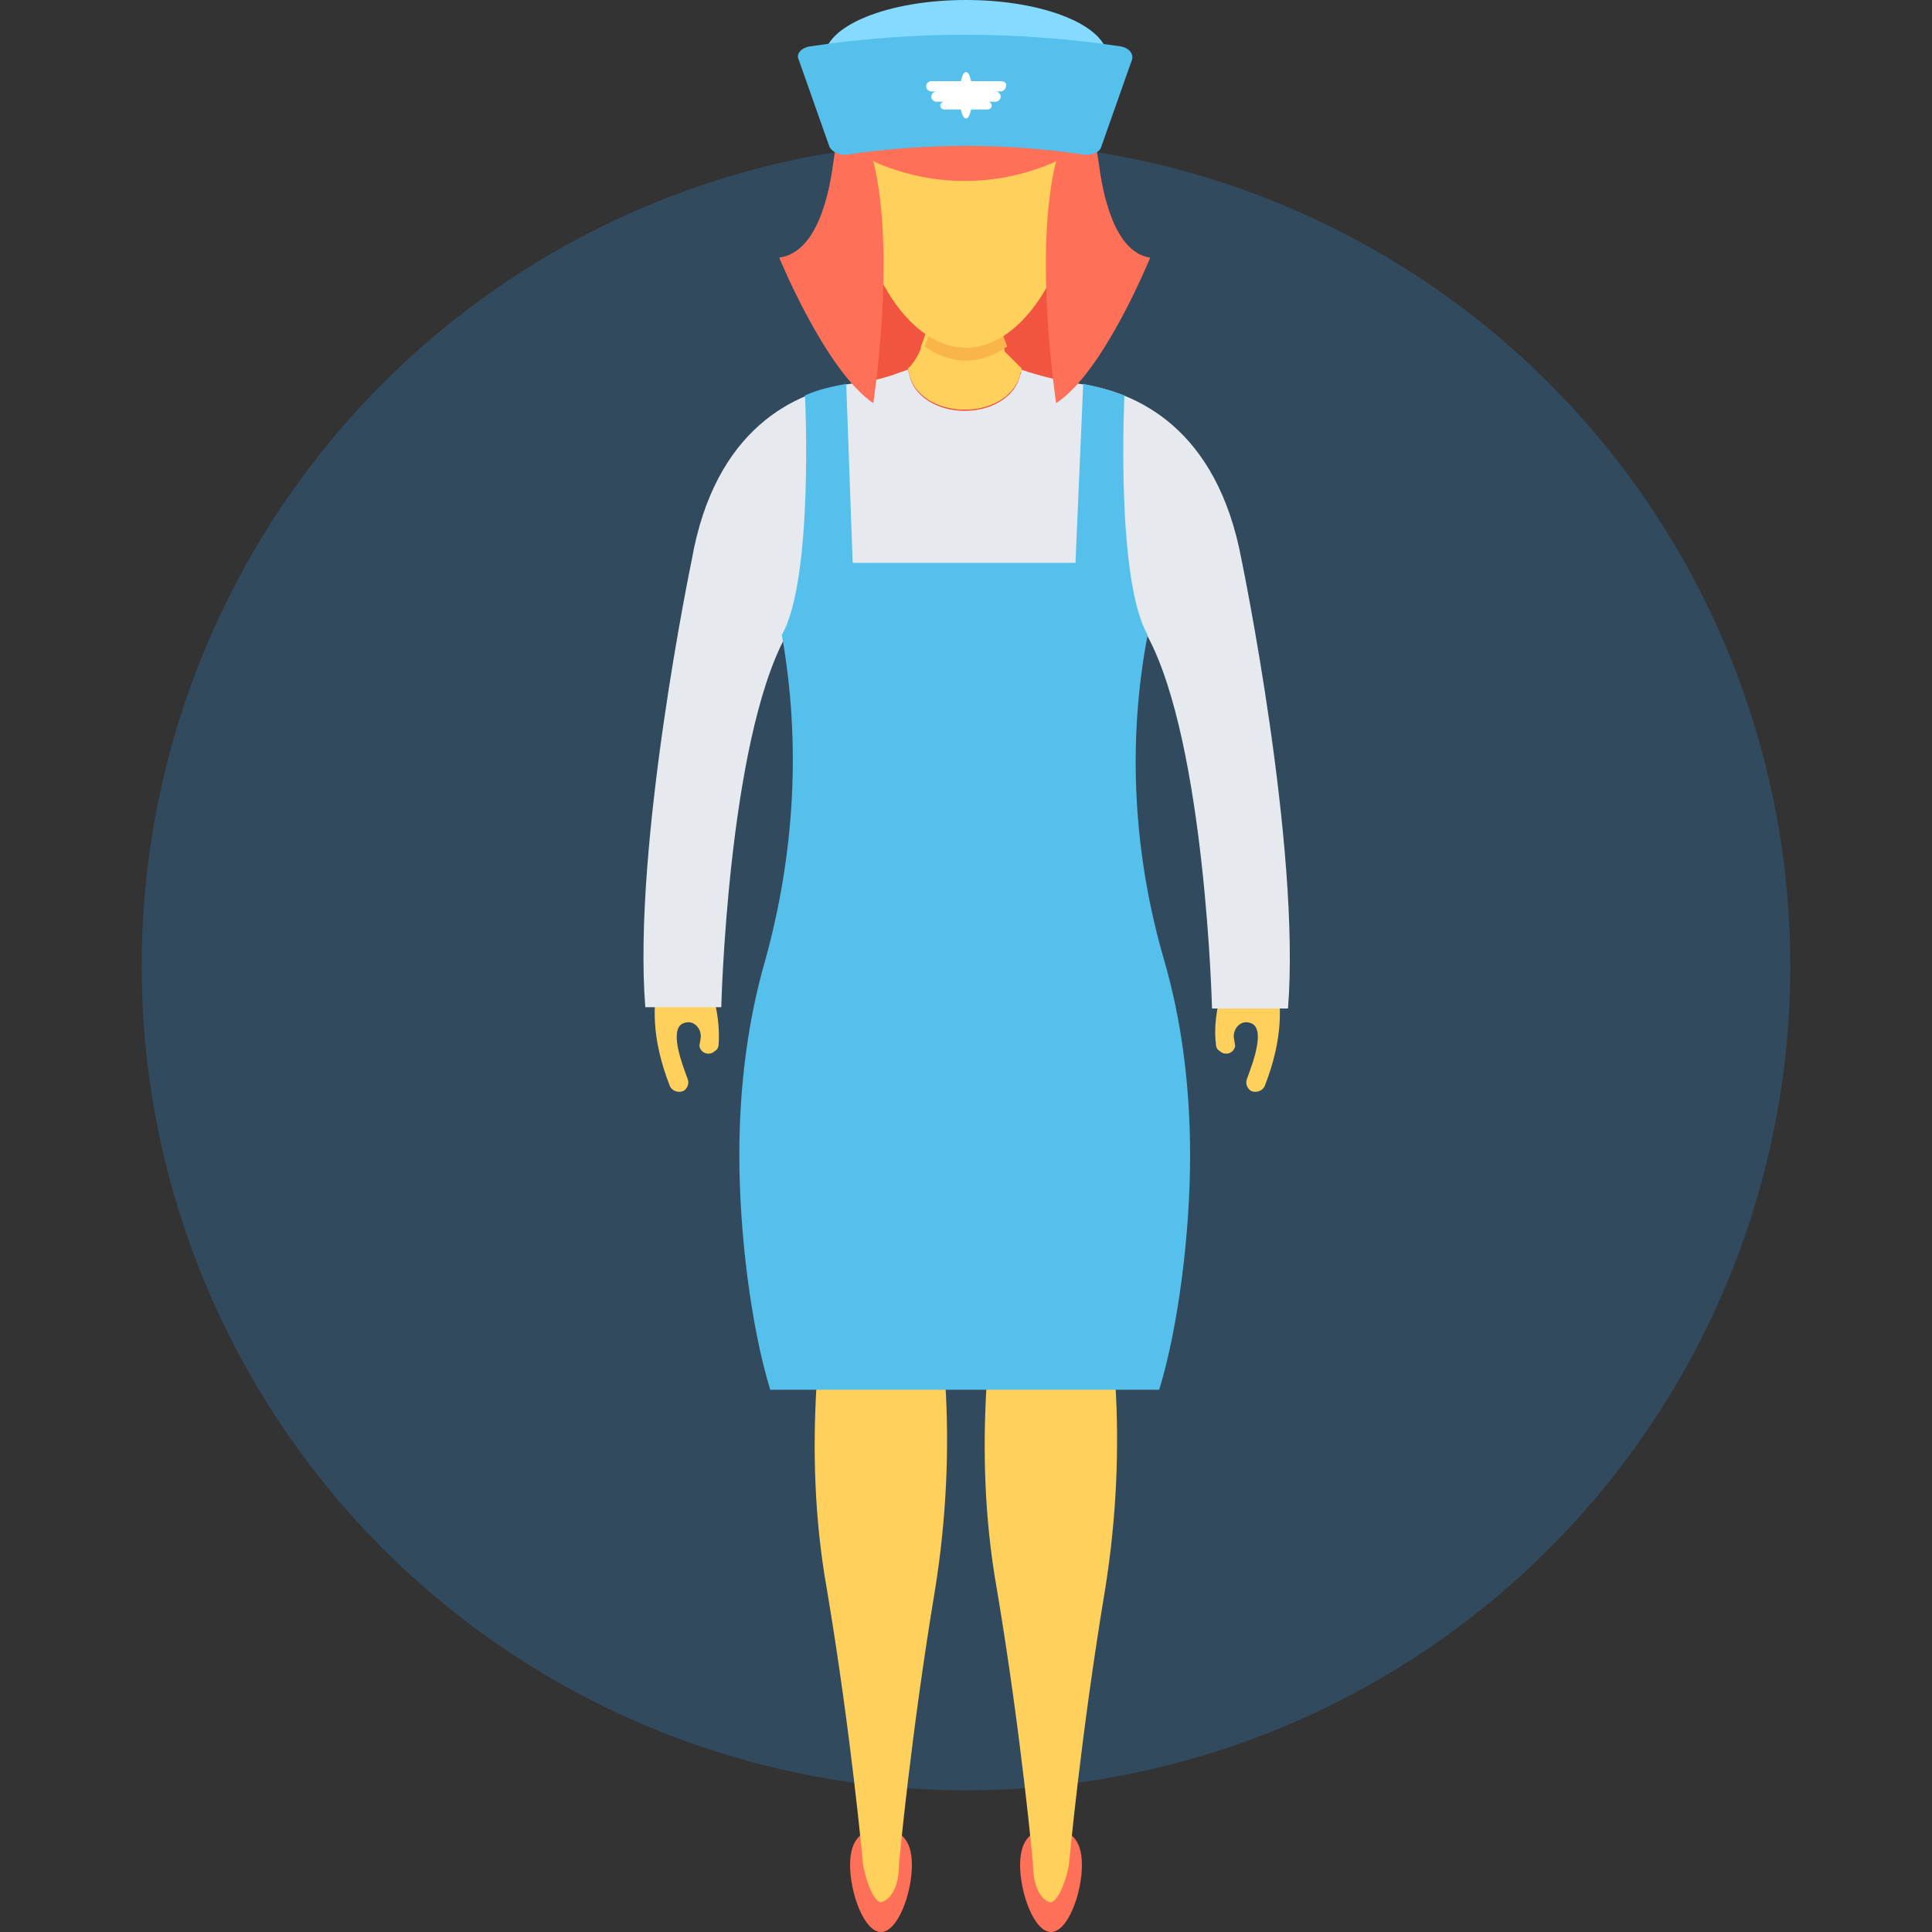
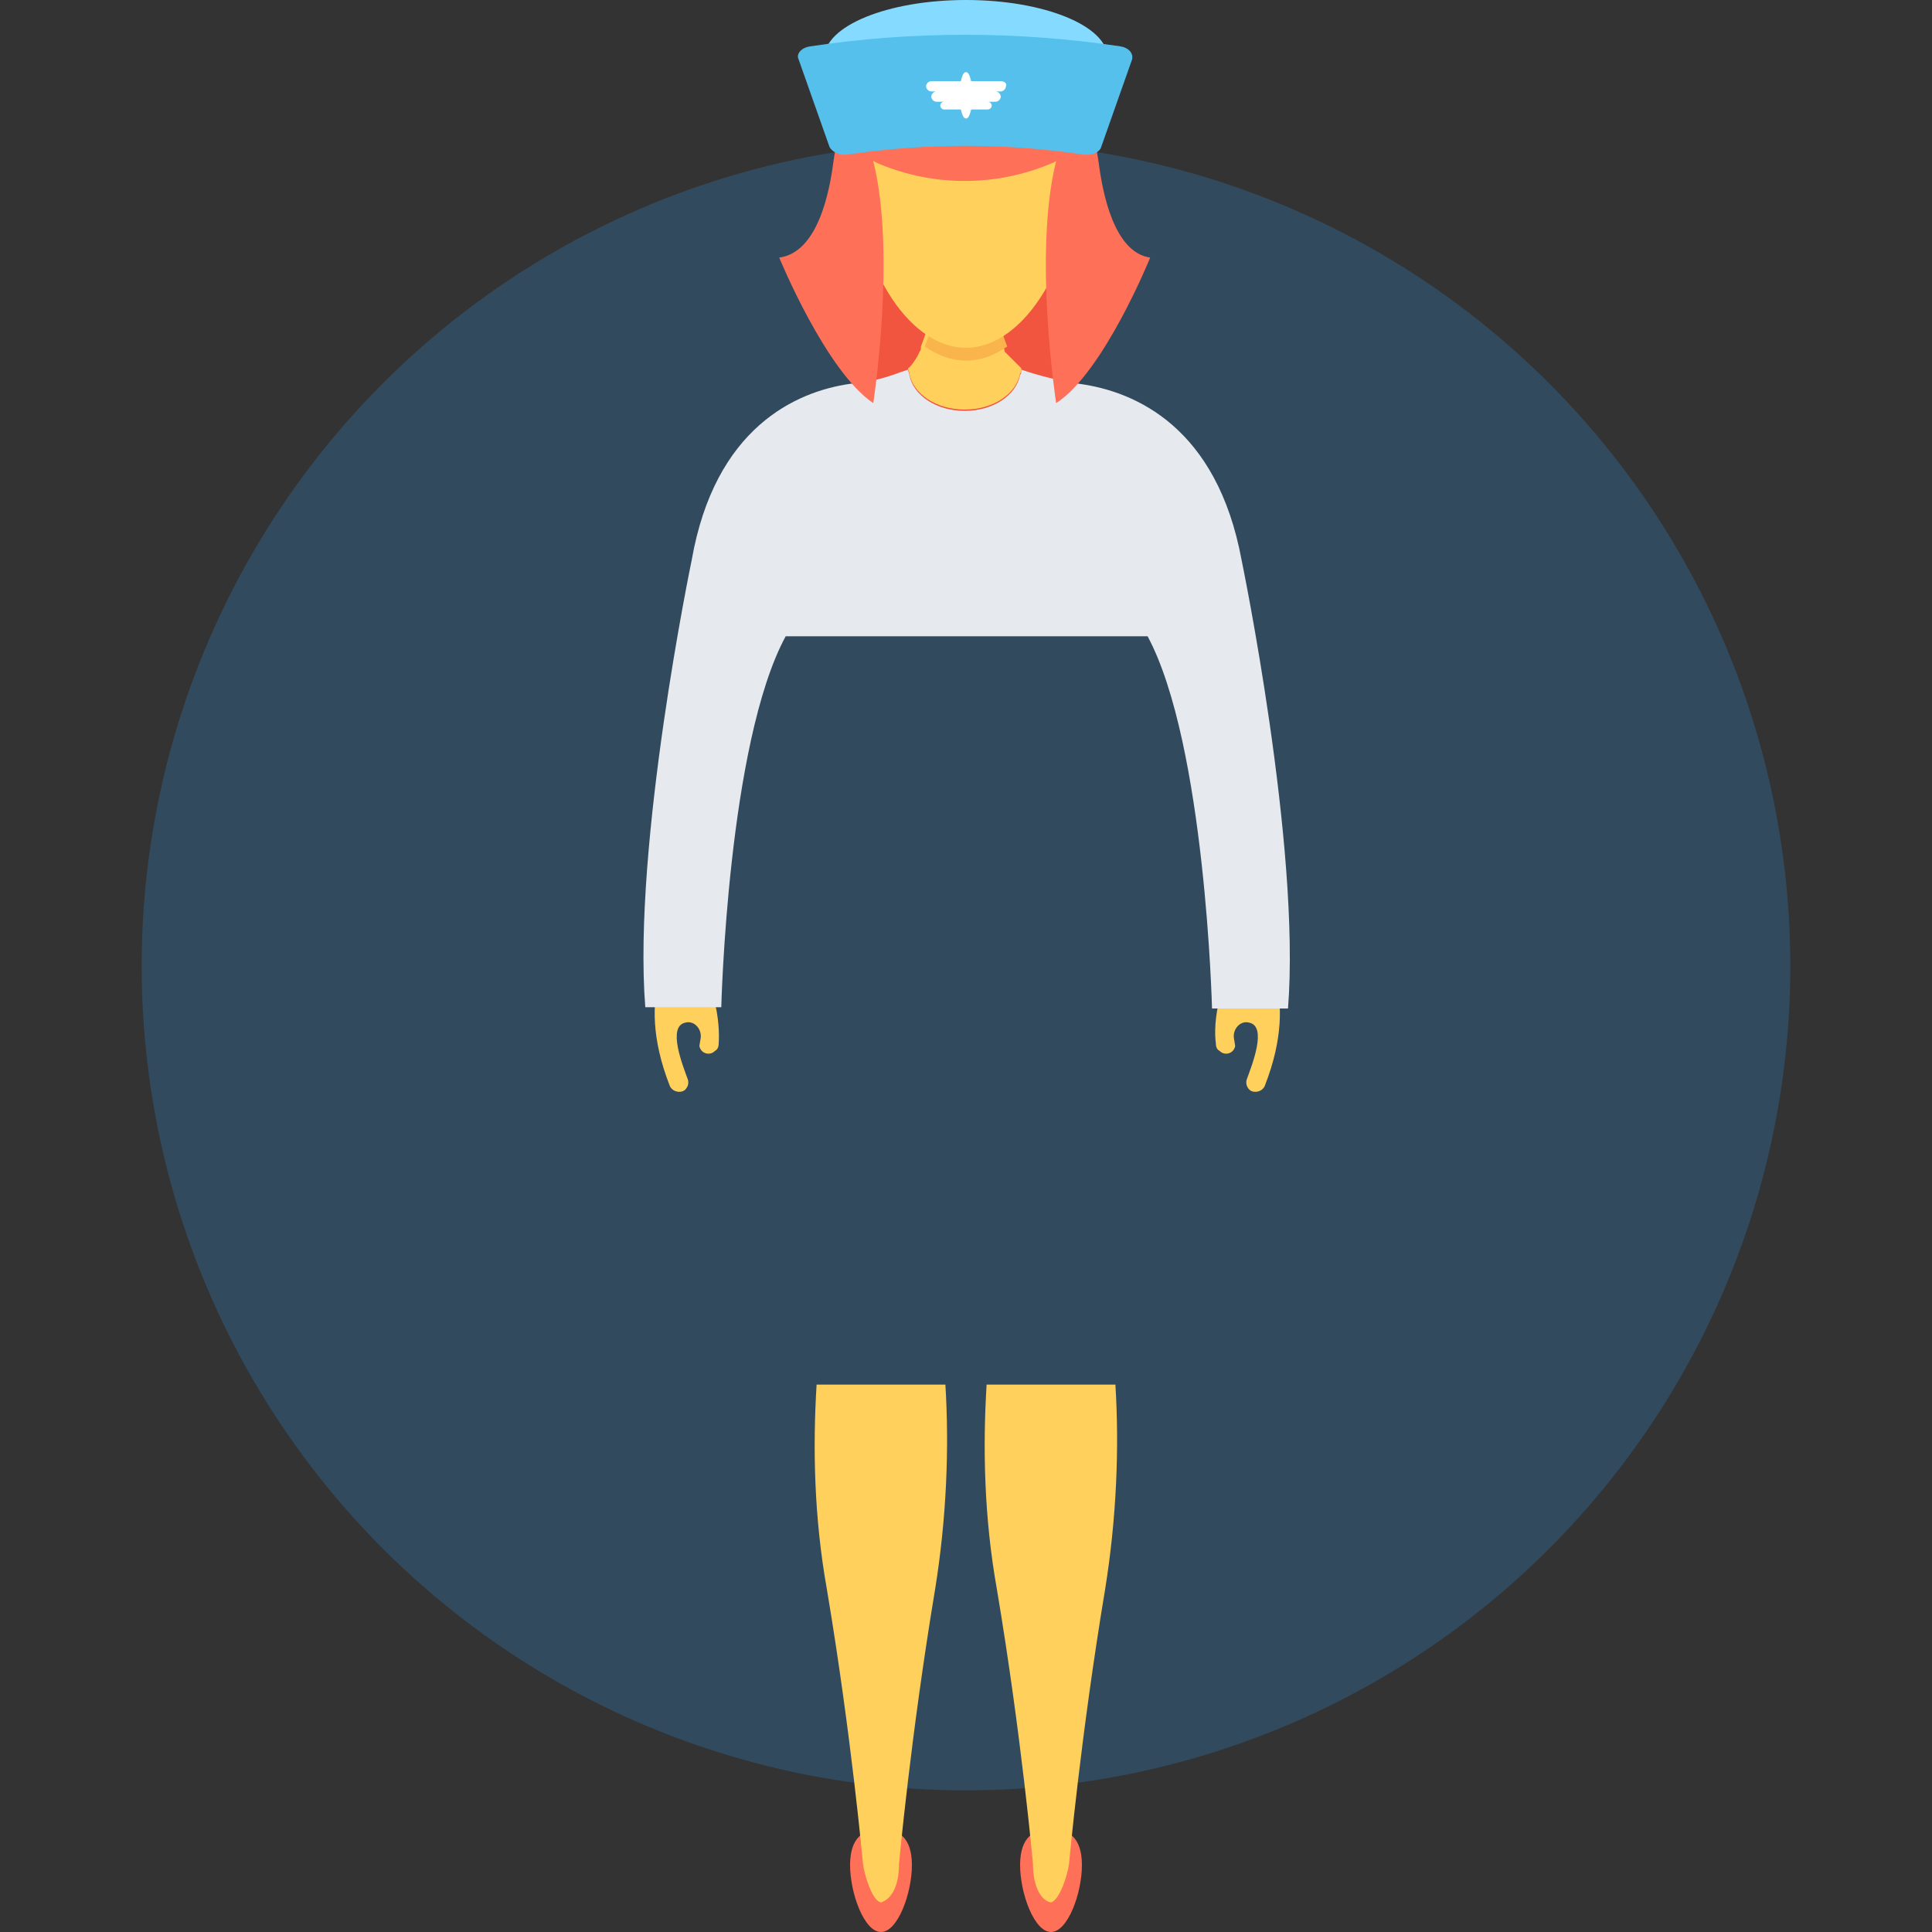
<svg xmlns="http://www.w3.org/2000/svg" version="1.1" id="Layer_1" viewBox="0 0 508.609 508.609" xml:space="preserve">
  <rect x="0" y="0" width="508.609" height="508.609" fill="#333333" stroke="none" />
  <circle style="fill:#324A5E;" cx="254.305" cy="254.305" r="217.007" />
  <rect x="227.518" y="61.372" style="fill:#F1543F;" width="53.574" height="54.591" />
  <g>
    <path style="fill:#FFD05B;" d="M331.274,248.54c0,0,11.528,12.207,1.695,37.298c-0.678,1.695-3.052,2.034-4.069,1.017l0,0   c-0.678-0.678-1.017-1.695-0.678-2.713c1.356-3.73,5.425-13.902,0.678-14.919c-2.374-0.678-4.408,1.695-4.069,4.069l0.339,2.034   c-0.339,2.034-2.713,2.713-4.069,1.356l0,0c-0.678-0.339-1.017-1.017-1.017-2.034C319.407,270.241,320.085,255.322,331.274,248.54z   " />
    <path style="fill:#FFD05B;" d="M178.013,248.54c0,0-11.528,12.207-1.695,37.298c0.678,1.695,3.052,2.034,4.069,1.017l0,0   c0.678-0.678,1.017-1.695,0.678-2.713c-1.356-3.73-5.425-13.902-0.678-14.919c2.374-0.678,4.408,1.695,4.069,4.069l-0.339,2.034   c0.339,2.034,2.713,2.713,4.069,1.356l0,0c0.678-0.339,1.017-1.017,1.017-2.034C189.542,270.241,188.864,255.322,178.013,248.54z" />
-     <path style="fill:#FFD05B;" d="M268.885,96.975L268.885,96.975c0,0.678,0,1.017-0.339,1.356c-1.017,5.425-7.121,9.494-14.58,9.494   c-7.46,0-13.563-4.069-14.58-9.494c0-0.339-0.339-1.017-0.339-1.356l0,0c0.678-0.339,2.374-2.713,3.052-4.408   c4.069-9.833,5.086-20.683,5.086-20.683h12.207c0,0,1.017,10.85,5.086,20.683C266.172,94.262,267.528,95.619,268.885,96.975   L268.885,96.975z" />
    <path style="fill:#FFD05B;" d="M268.885,96.975L268.885,96.975c0,0.678,0,1.017-0.339,1.356c-1.017,5.425-7.121,9.494-14.58,9.494   c-7.46,0-13.563-4.069-14.58-9.494c0-0.339-0.339-1.017-0.339-1.356l0,0c0.678-0.339,2.374-2.713,3.052-4.408   c0.339-0.339,0.339-0.678,0.339-1.356c3.73-9.494,4.747-19.327,4.747-19.327h12.207c0,0,1.017,9.833,4.747,19.327   c0,0.339,0.339,0.678,0.339,1.356C266.172,94.262,267.528,95.619,268.885,96.975L268.885,96.975z" />
  </g>
  <path style="fill:#E6E9EE;" d="M189.881,265.155c0,0,1.695-69.51,16.954-97.653h95.279c15.258,28.482,16.954,97.992,16.954,97.992  h20.005c3.391-42.723-12.207-117.997-12.207-117.997c-6.442-34.924-27.804-44.419-42.723-46.453  c-4.408-0.678-8.816-1.695-13.224-3.052l-2.034-0.678c0,0.339,0,1.017-0.339,1.356c-1.017,5.425-7.121,9.494-14.58,9.494  c-7.46,0-13.563-4.069-14.58-9.494c0-0.339-0.339-1.017-0.339-1.356l-2.034,0.678c-4.408,1.695-8.816,2.713-13.224,3.052  c-14.241,2.034-35.603,11.528-41.706,46.453c0,0-15.597,74.935-12.207,117.658H189.881z" />
  <path style="fill:#FF7058;" d="M284.821,490.978c0,7.46-3.73,17.632-8.138,17.632s-8.138-10.172-8.138-17.632  c0-7.46,3.73-9.494,8.138-9.494S284.821,483.518,284.821,490.978z" />
  <path style="fill:#FFD05B;" d="M259.73,364.503c-1.017,16.615-0.678,34.925,2.713,53.913c6.442,38.315,9.494,72.223,9.494,72.223  c0,6.442,2.374,9.833,4.747,10.172c2.374-0.678,4.408-7.46,4.747-10.172c0,0,3.052-33.568,9.494-72.223  c3.052-18.988,3.73-37.298,2.713-53.913H259.73L259.73,364.503z" />
  <path style="fill:#FF7058;" d="M223.788,490.978c0,7.46,3.73,17.632,8.138,17.632s8.138-10.172,8.138-17.632  c0-7.46-3.73-9.494-8.138-9.494S223.788,483.518,223.788,490.978z" />
  <g>
    <path style="fill:#FFD05B;" d="M214.972,364.503c-1.017,16.615-0.678,34.925,2.713,53.913c6.442,38.315,9.494,72.223,9.494,72.223   c0.339,2.713,2.374,9.833,4.747,10.172c2.374-0.678,4.747-3.73,4.747-10.172c0,0,3.052-33.568,9.494-72.223   c3.052-18.988,3.73-37.298,2.713-53.913H214.972L214.972,364.503z" />
-     <ellipse transform="matrix(0.458 -0.889 0.889 0.458 99.22 283.963)" style="fill:#FFD05B;" cx="282.414" cy="60.637" rx="6.104" ry="3.052" />
-     <ellipse transform="matrix(0.458 0.889 -0.889 0.458 176.593 -168.538)" style="fill:#FFD05B;" cx="226.471" cy="60.509" rx="6.104" ry="3.052" />
  </g>
  <path style="fill:#F9B54C;" d="M265.155,91.211c-3.391,2.374-7.121,3.73-10.85,3.73c-3.73,0-7.46-1.356-10.85-3.73  c3.73-9.494,4.747-19.327,4.747-19.327h12.207C260.408,71.883,261.425,81.717,265.155,91.211z" />
  <path style="fill:#FFD05B;" d="M283.126,47.131c0,20.683-12.885,44.419-28.821,44.419s-28.821-23.396-28.821-44.419  c0-20.683,12.885-31.195,28.821-31.195S283.126,26.448,283.126,47.131z" />
-   <path style="fill:#54C0EB;" d="M305.166,365.86c5.086-16.615,8.138-41.367,8.138-61.711c0-18.649-2.374-35.942-6.781-51.2  c-8.138-27.804-9.833-57.303-4.408-85.785l0,0c-8.477-14.919-6.103-63.068-6.103-63.068c-3.73-1.356-7.46-2.374-10.85-3.052  l-2.034,47.131h-58.66l-1.695-47.131c-3.391,0.678-7.121,1.356-10.85,3.052c0,0,2.374,48.148-6.103,63.068l0,0  c5.086,28.482,3.391,57.642-4.408,85.785c-4.408,15.258-6.781,32.551-6.781,51.2c0,20.344,3.052,45.097,8.138,61.711H305.166  L305.166,365.86z" />
  <path style="fill:#FF7058;" d="M289.229,42.723c-0.678-4.408-1.695-8.816-3.391-13.224c-9.494-22.718-28.143-22.379-31.534-22.04  c-3.391-0.339-22.04-0.339-31.534,22.04c-1.695,4.069-2.713,8.477-3.391,13.224c-1.017,7.799-4.069,23.735-14.241,25.091  c0,0,12.207,29.838,24.752,38.315c0,0,6.103-39.332,0-63.746c0,0,0.678,0.339,1.356,0.678c14.58,6.103,30.856,6.103,45.436,0  c1.017-0.339,1.356-0.678,1.356-0.678c-6.103,24.413,0,63.746,0,63.746c12.546-8.138,24.752-38.315,24.752-38.315  C293.298,66.458,290.246,50.861,289.229,42.723z" />
  <ellipse style="fill:#84DBFF;" cx="254.305" cy="15.258" rx="37.298" ry="15.258" />
  <path style="fill:#54C0EB;" d="M285.16,40.689c-20.344-3.052-41.367-3.052-62.05,0c-2.034,0.339-4.069-0.678-4.747-2.034  c-2.713-7.799-5.425-15.258-8.138-23.057c-0.678-1.356,0.678-3.052,3.052-3.391c26.787-4.069,54.591-4.069,81.717,0  c2.034,0.339,3.391,1.695,3.052,3.391c-2.713,7.799-5.425,15.258-8.138,23.057C289.568,40.011,287.534,41.028,285.16,40.689z" />
  <path style="fill:#FFFFFF;" d="M263.46,21.362h-7.799c-0.339-1.356-0.678-2.374-1.356-2.374c-0.678,0-1.017,1.017-1.356,2.374  h-7.799c-0.678,0-1.356,0.678-1.356,1.356c0,0.678,0.678,1.356,1.356,1.356h1.356c-0.678,0-1.356,0.678-1.356,1.356  s0.678,1.356,1.356,1.356h2.034c-0.339,0-1.017,0.339-1.017,1.017c0,0.339,0.339,1.017,1.017,1.017h4.408  c0.339,1.356,0.678,2.374,1.356,2.374c0.678,0,1.017-1.017,1.356-2.374h4.408c0.339,0,1.017-0.339,1.017-1.017  c0-0.339-0.339-1.017-1.017-1.017h2.034c0.678,0,1.356-0.678,1.356-1.356c0-0.678-0.678-1.356-1.356-1.356h1.356  c0.678,0,1.356-0.678,1.356-1.356C265.155,22.04,264.477,21.362,263.46,21.362z" />
</svg>